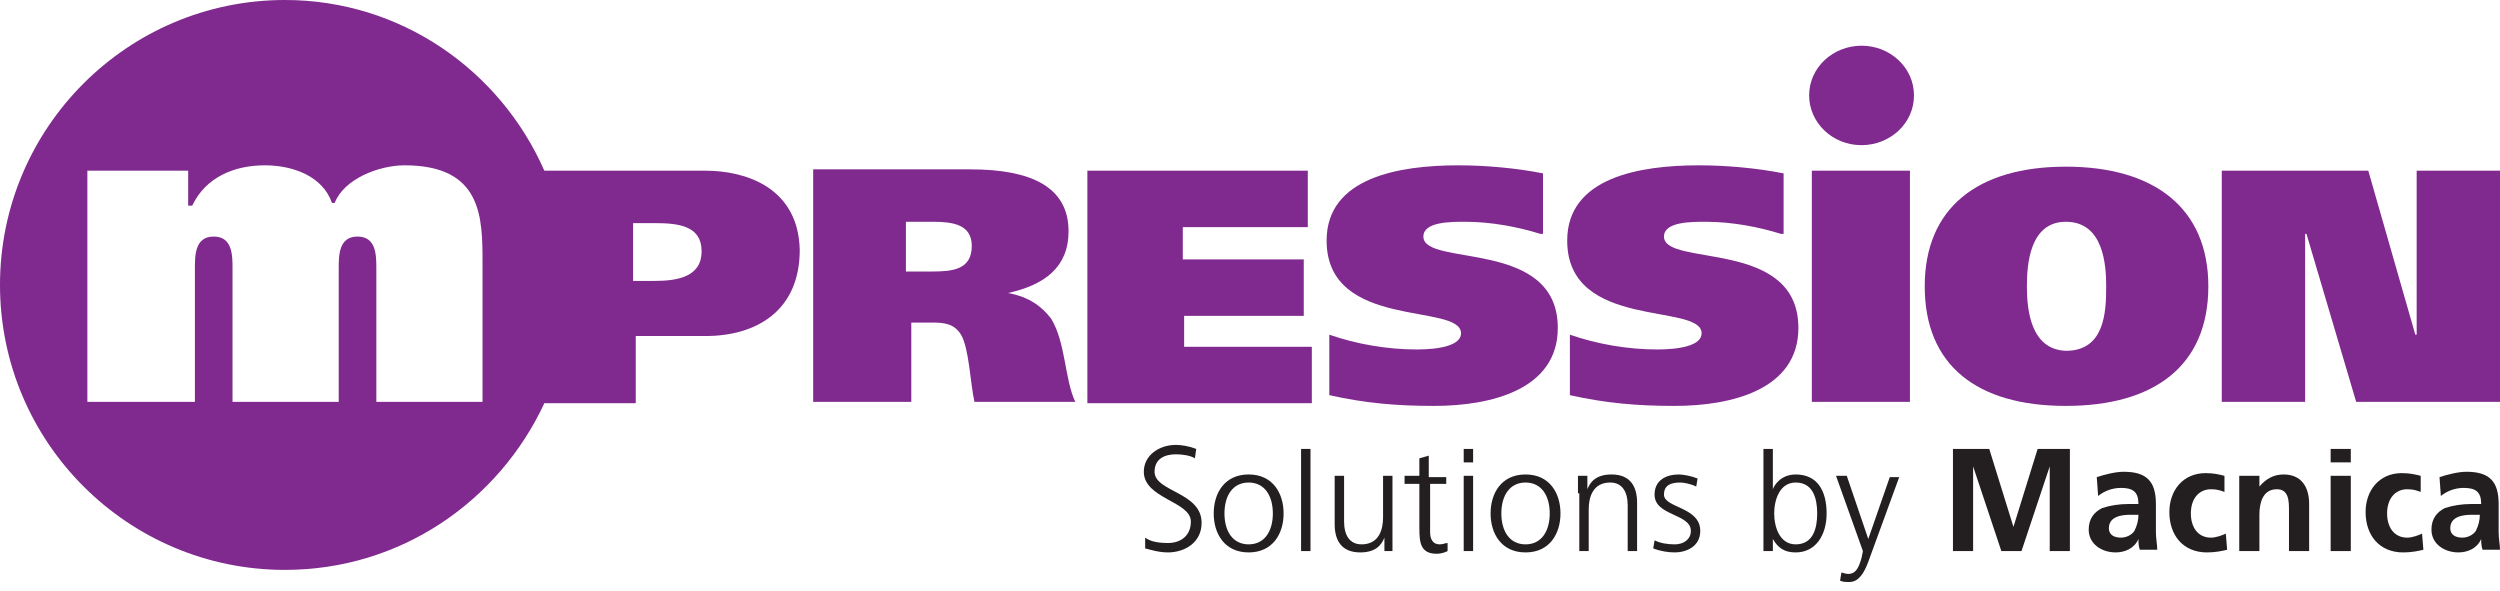
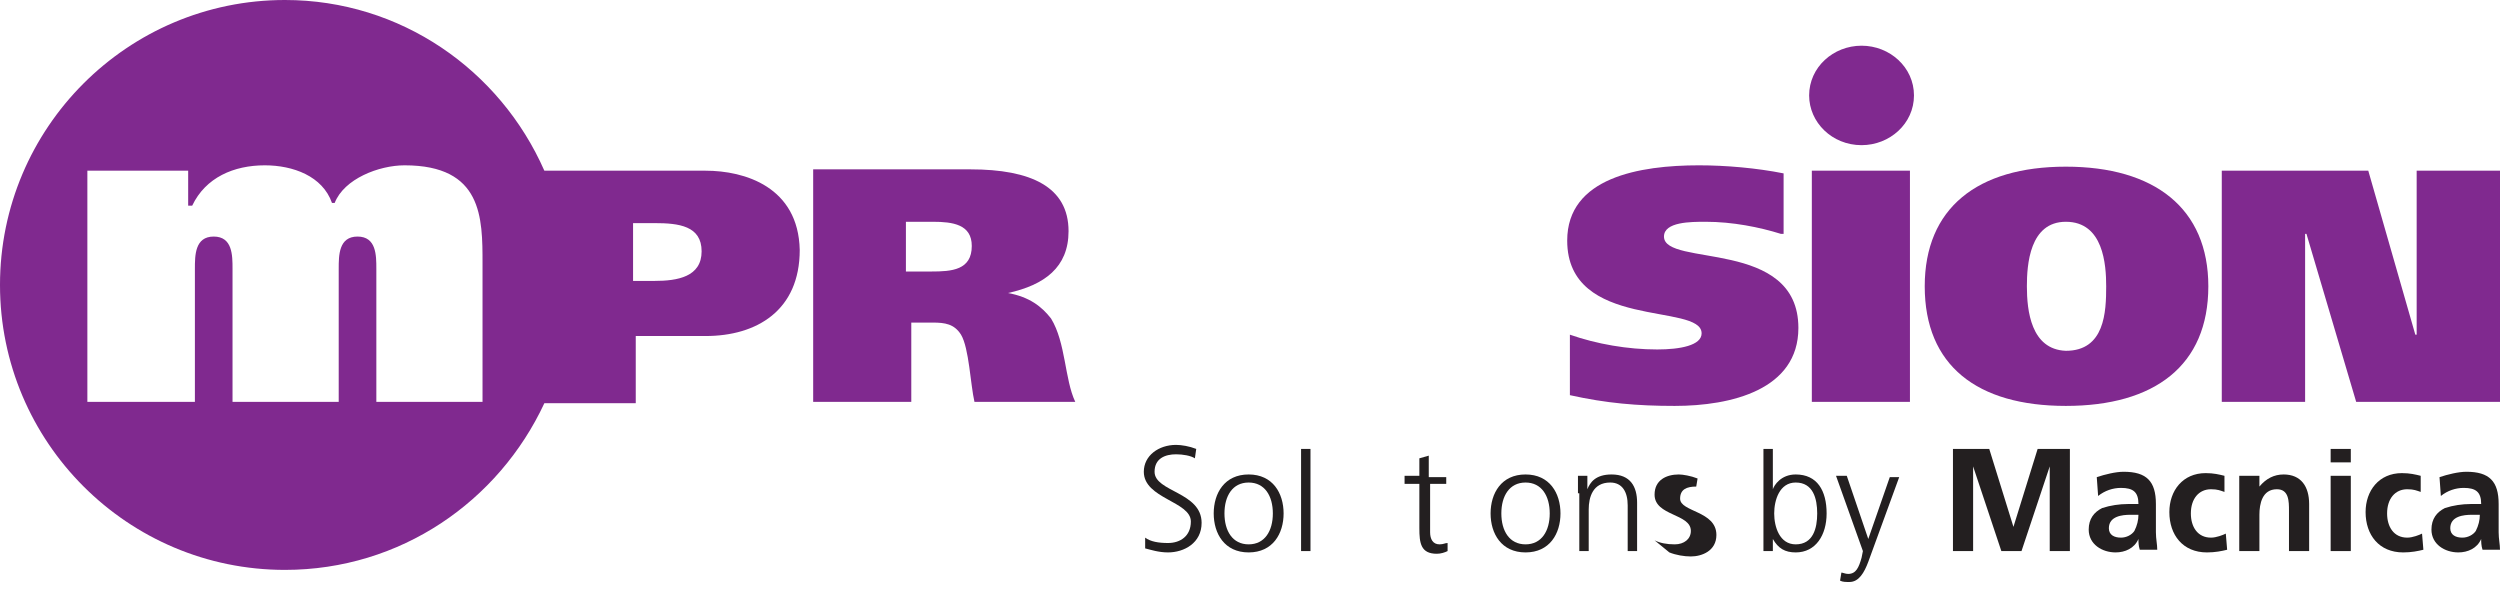
<svg xmlns="http://www.w3.org/2000/svg" version="1.1" id="Layer_1" x="0px" y="0px" width="186px" height="44px" viewBox="0 0 186 44" enable-background="new 0 0 186 44" xml:space="preserve">
  <g>
    <g>
      <path fill="#80298F" d="M67.4,16.5h2c1.5,0,2.9,0.2,2.9,1.8c0,1.8-1.5,1.9-3,1.9h-1.9V16.5z M60.5,29.9h7.3V24h1.6    c0.9,0,1.6,0.1,2.1,0.9c0.6,1,0.7,3.7,1,5H80c-0.8-1.7-0.7-4.4-1.8-6.2c-0.7-0.9-1.6-1.6-3.2-1.9v0c2.7-0.6,4.5-1.9,4.5-4.6    c0-3.3-2.8-4.6-7.3-4.6H60.5V29.9z" />
-       <path fill="#80298F" d="M80.9,12.7h16.4v4.2h-9.3v2.4H97v4.2h-8.9v2.3h9.5v4.2H80.9V12.7z" />
-       <path fill="#80298F" d="M114.6,17.4c-1.6-0.5-3.6-0.9-5.6-0.9c-1.1,0-3.1,0-3.1,1.1c0,2.3,10,0.1,10,6.8    c0,4.6-5,5.8-9.2,5.8c-2.8,0-5.1-0.2-7.8-0.8v-4.5c2,0.7,4.3,1.1,6.5,1.1c1.7,0,3.3-0.3,3.3-1.2c0-2.3-10-0.2-10-6.9    c0-4.7,5.4-5.6,9.8-5.6c2,0,4.3,0.2,6.3,0.6V17.4z" />
      <path fill="#80298F" d="M132.5,17.4c-1.6-0.5-3.6-0.9-5.6-0.9c-1.1,0-3.1,0-3.1,1.1c0,2.3,10,0.1,10,6.8    c0,4.6-5,5.8-9.2,5.8c-2.8,0-5.1-0.2-7.8-0.8v-4.5c2,0.7,4.3,1.1,6.5,1.1c1.7,0,3.3-0.3,3.3-1.2c0-2.3-10-0.2-10-6.9    c0-4.7,5.4-5.6,9.8-5.6c2,0,4.3,0.2,6.3,0.6V17.4z" />
      <path fill="#80298F" d="M142.1,12.7v17.2l-7.3,0V12.7H142.1z M138.5,3.4c-2.1,0-3.9,1.6-3.9,3.7c0,2,1.7,3.7,3.9,3.7    c2.1,0,3.9-1.6,3.9-3.7C142.4,5,140.6,3.4,138.5,3.4z" />
      <path fill="#80298F" d="M150.8,21.3c0-1.6,0.2-4.8,2.9-4.8c2.8,0,3,3.2,3,4.8c0,1.9-0.1,4.8-3,4.8    C151.1,26,150.8,23.1,150.8,21.3z M164.3,21.3c0-5.8-4-8.9-10.6-8.9c-6.6,0-10.5,3.1-10.5,8.9c0,5.9,3.9,8.9,10.5,8.9    C160.3,30.2,164.3,27.2,164.3,21.3z" />
      <path fill="#80298F" d="M165.3,12.7h10.9l3.5,12.2h0.1V12.7h6.2v17.2h-10.7l-3.7-12.5h-0.1v12.5h-6.2V12.7z" />
      <path fill="#80298F" d="M52.5,12.7h-12C37.2,5.2,29.8,0,21.2,0C9.5,0,0,9.5,0,21.2c0,11.7,9.5,21.2,21.2,21.2    c8.6,0,15.9-5.1,19.3-12.4h6.8v-5h5.2c3.8,0,7-1.9,7-6.4C59.4,13.9,55.4,12.7,52.5,12.7z M35.9,29.9H28V20c0-1,0-2.4-1.4-2.4    c-1.4,0-1.4,1.4-1.4,2.4l0,9.9h-7.9V20c0-1,0-2.4-1.4-2.4c-1.4,0-1.4,1.4-1.4,2.4v9.9H6.5V12.7H14v2.6h0.3c1-2.1,3.1-3,5.4-3    c2.1,0,4.3,0.8,5,2.8h0.2c0.7-1.8,3.3-2.8,5.2-2.8c5.8,0,5.8,3.9,5.8,7.3V29.9z M48.7,20.9h-1.6v-4.3h1.6c1.8,0,3.5,0.2,3.5,2.1    C52.2,20.6,50.4,20.9,48.7,20.9z" />
    </g>
    <g>
      <path fill="#231F20" d="M85.2,40c0.4,0.3,1,0.4,1.7,0.4c0.9,0,1.7-0.5,1.7-1.6c0-1.5-3.5-1.7-3.5-3.7c0-1.2,1.1-2,2.4-2    c0.4,0,1,0.1,1.5,0.3l-0.1,0.7c-0.3-0.2-0.9-0.3-1.4-0.3c-0.8,0-1.6,0.3-1.6,1.3c0,1.5,3.5,1.5,3.5,3.8c0,1.5-1.3,2.2-2.5,2.2    c-0.7,0-1.3-0.2-1.7-0.3L85.2,40z" />
      <path fill="#231F20" d="M91.1,38.2c0-1.3,0.6-2.3,1.8-2.3c1.2,0,1.8,1,1.8,2.3c0,1.3-0.6,2.3-1.8,2.3    C91.7,40.5,91.1,39.5,91.1,38.2z M90.3,38.2c0,1.5,0.8,2.9,2.6,2.9c1.8,0,2.6-1.4,2.6-2.9c0-1.5-0.8-2.9-2.6-2.9    C91.1,35.3,90.3,36.7,90.3,38.2z" />
      <path fill="#231F20" d="M96.8,33.4h0.7V41h-0.7V33.4z" />
-       <path fill="#231F20" d="M103.6,39.7c0,0.4,0,0.9,0,1.3H103v-1h0c-0.2,0.5-0.6,1.1-1.8,1.1c-1.4,0-1.9-0.9-1.9-2.1v-3.6h0.7    v3.4c0,1,0.4,1.7,1.3,1.7c1.3,0,1.6-1.1,1.6-2v-3.1h0.7V39.7z" />
      <path fill="#231F20" d="M107.7,36h-1.3v3.6c0,0.5,0.2,0.9,0.7,0.9c0.3,0,0.4-0.1,0.6-0.1l0,0.6c-0.2,0.1-0.5,0.2-0.8,0.2    c-1.2,0-1.3-0.8-1.3-1.9V36h-1.1v-0.6h1.1v-1.3l0.7-0.2v1.6h1.3V36z" />
-       <path fill="#231F20" d="M108.9,35.4h0.7V41h-0.7V35.4z M109.6,34.4h-0.7v-1h0.7V34.4z" />
      <path fill="#231F20" d="M111.7,38.2c0-1.3,0.6-2.3,1.8-2.3c1.2,0,1.8,1,1.8,2.3c0,1.3-0.6,2.3-1.8,2.3    C112.3,40.5,111.7,39.5,111.7,38.2z M110.9,38.2c0,1.5,0.8,2.9,2.6,2.9c1.8,0,2.6-1.4,2.6-2.9c0-1.5-0.8-2.9-2.6-2.9    C111.7,35.3,110.9,36.7,110.9,38.2z" />
      <path fill="#231F20" d="M117.4,36.7c0-0.4,0-0.9,0-1.3h0.7v1h0c0.2-0.5,0.6-1.1,1.8-1.1c1.4,0,1.9,0.9,1.9,2.1V41h-0.7    v-3.4c0-1-0.4-1.7-1.3-1.7c-1.3,0-1.6,1.1-1.6,2V41h-0.7V36.7z" />
-       <path fill="#231F20" d="M123.1,40.2c0.4,0.2,0.9,0.3,1.5,0.3c0.7,0,1.2-0.4,1.2-1c0-1.3-2.7-1.1-2.7-2.7    c0-1.1,0.9-1.5,1.8-1.5c0.3,0,0.9,0.1,1.4,0.3l-0.1,0.6c-0.4-0.2-0.9-0.3-1.2-0.3c-0.7,0-1.2,0.2-1.2,0.9c0,1,2.7,0.9,2.7,2.7    c0,1.2-1.1,1.6-1.9,1.6c-0.5,0-1.1-0.1-1.6-0.3L123.1,40.2z" />
+       <path fill="#231F20" d="M123.1,40.2c0.4,0.2,0.9,0.3,1.5,0.3c0.7,0,1.2-0.4,1.2-1c0-1.3-2.7-1.1-2.7-2.7    c0-1.1,0.9-1.5,1.8-1.5c0.3,0,0.9,0.1,1.4,0.3l-0.1,0.6c-0.7,0-1.2,0.2-1.2,0.9c0,1,2.7,0.9,2.7,2.7    c0,1.2-1.1,1.6-1.9,1.6c-0.5,0-1.1-0.1-1.6-0.3L123.1,40.2z" />
      <path fill="#231F20" d="M135.2,38.2c0,1.1-0.3,2.3-1.6,2.3c-1.2,0-1.6-1.3-1.6-2.3c0-1,0.4-2.3,1.6-2.3    C134.9,35.9,135.2,37.1,135.2,38.2z M131.2,41h0.7v-0.9h0c0.4,0.7,0.9,1,1.7,1c1.5,0,2.3-1.3,2.3-2.9c0-1.7-0.7-2.9-2.3-2.9    c-1.1,0-1.6,0.8-1.7,1.1h0v-3h-0.7V41z" />
      <path fill="#231F20" d="M139,41.8c-0.3,0.8-0.7,1.5-1.4,1.5c-0.3,0-0.5,0-0.7-0.1l0.1-0.6c0.1,0,0.3,0.1,0.5,0.1    c0.6,0,0.8-0.5,1-1.2l0.1-0.5l-2-5.6h0.8l1.6,4.7l0,0h0l1.6-4.6h0.7L139,41.8z" />
      <path fill="#231F20" d="M145.6,33.4h2.4l1.8,5.8h0l1.8-5.8h2.4V41h-1.5v-6.3h0l-2.1,6.3h-1.5l-2.1-6.3l0,0V41h-1.5V33.4z" />
      <path fill="#231F20" d="M156.9,39.3c0-0.9,1-1,1.6-1h0.6c0,0.4-0.1,0.8-0.3,1.2c-0.2,0.3-0.6,0.5-1,0.5    C157.3,40,156.9,39.8,156.9,39.3z M156.1,36.9c0.5-0.4,1.1-0.6,1.7-0.6c0.9,0,1.3,0.3,1.3,1.2h-0.8c-0.6,0-1.3,0.1-1.9,0.3    c-0.6,0.3-1,0.8-1,1.6c0,1.1,1,1.7,2,1.7c0.7,0,1.4-0.3,1.7-1h0c0,0.2,0,0.5,0.1,0.8h1.3c0-0.4-0.1-0.8-0.1-1.3c0-0.4,0-0.8,0-1.4    v-0.7c0-1.7-0.7-2.4-2.4-2.4c-0.6,0-1.4,0.2-2,0.4L156.1,36.9z" />
      <path fill="#231F20" d="M165.5,36.6c-0.3-0.1-0.5-0.2-1-0.2c-0.9,0-1.5,0.7-1.5,1.8c0,1,0.5,1.8,1.5,1.8    c0.4,0,0.9-0.2,1.1-0.3l0.1,1.2c-0.4,0.1-0.9,0.2-1.5,0.2c-1.8,0-2.8-1.3-2.8-3c0-1.6,1-2.9,2.7-2.9c0.6,0,1,0.1,1.4,0.2    L165.5,36.6z" />
      <path fill="#231F20" d="M166.7,35.4h1.4v0.8h0c0.5-0.6,1.1-0.9,1.8-0.9c1.3,0,1.9,0.9,1.9,2.2V41h-1.5v-3    c0-0.7,0-1.6-0.9-1.6c-1.1,0-1.3,1.1-1.3,1.9V41h-1.5V35.4z" />
      <path fill="#231F20" d="M173.4,35.4h1.5V41h-1.5V35.4z M173.4,33.4h1.5v1h-1.5V33.4z" />
      <path fill="#231F20" d="M180.1,36.6c-0.3-0.1-0.5-0.2-1-0.2c-0.9,0-1.5,0.7-1.5,1.8c0,1,0.5,1.8,1.5,1.8    c0.4,0,0.9-0.2,1.1-0.3l0.1,1.2c-0.4,0.1-0.9,0.2-1.5,0.2c-1.8,0-2.8-1.3-2.8-3c0-1.6,1-2.9,2.7-2.9c0.6,0,1,0.1,1.4,0.2    L180.1,36.6z" />
      <path fill="#231F20" d="M182.3,39.3c0-0.9,1-1,1.6-1h0.6c0,0.4-0.1,0.8-0.3,1.2c-0.2,0.3-0.6,0.5-1,0.5    C182.7,40,182.3,39.8,182.3,39.3z M181.6,36.9c0.5-0.4,1.1-0.6,1.7-0.6c0.9,0,1.3,0.3,1.3,1.2h-0.8c-0.6,0-1.3,0.1-1.9,0.3    c-0.6,0.3-1,0.8-1,1.6c0,1.1,1,1.7,2,1.7c0.7,0,1.4-0.3,1.7-1h0c0,0.2,0,0.5,0.1,0.8h1.3c0-0.4-0.1-0.8-0.1-1.3c0-0.4,0-0.8,0-1.4    v-0.7c0-1.7-0.7-2.4-2.4-2.4c-0.6,0-1.4,0.2-2,0.4L181.6,36.9z" />
    </g>
  </g>
</svg>